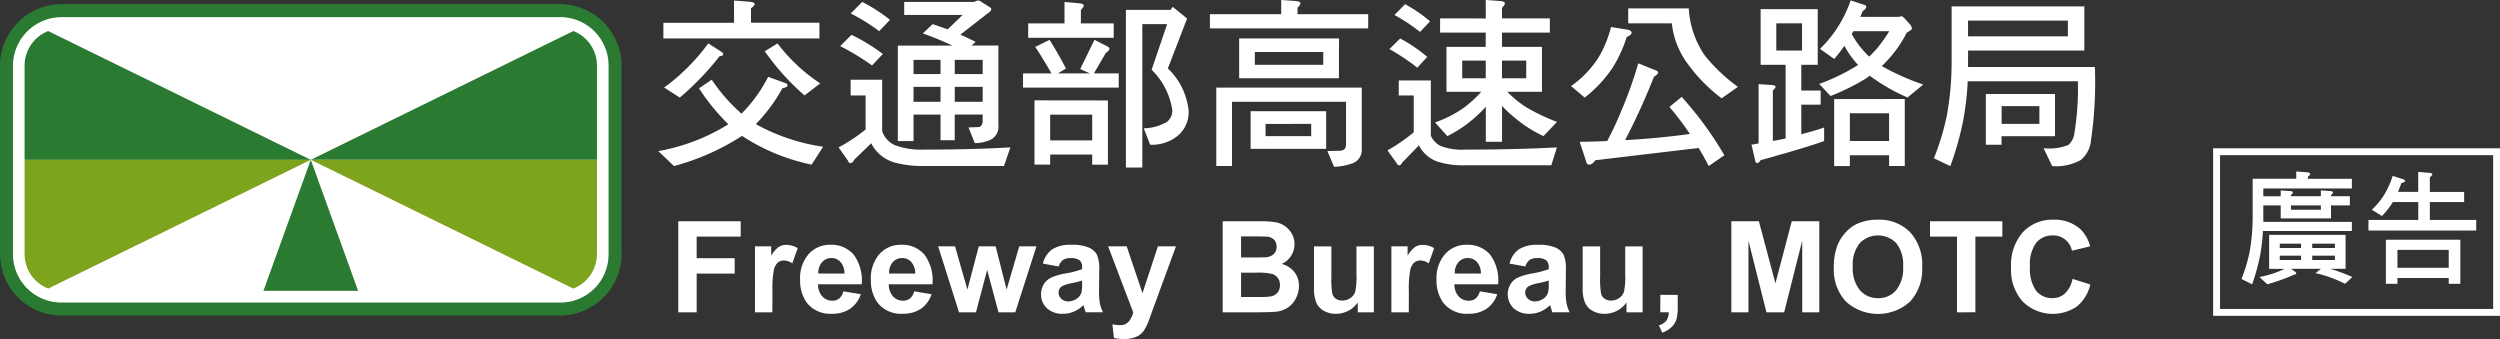
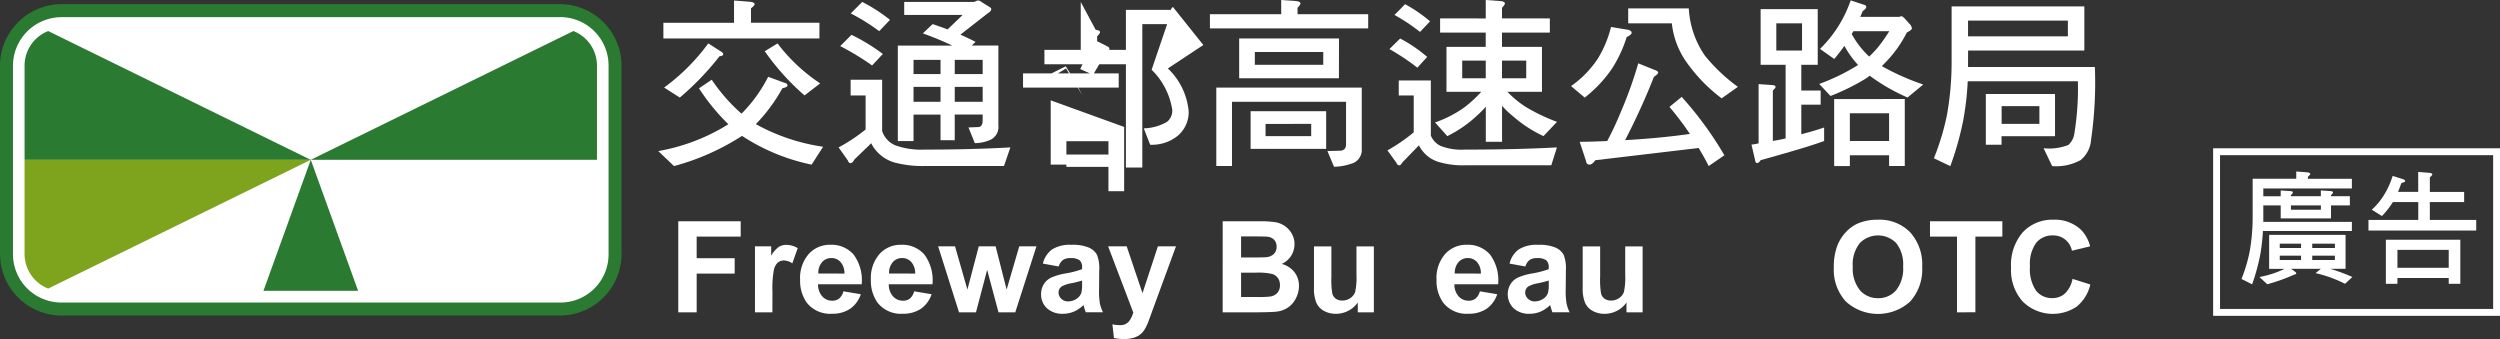
<svg xmlns="http://www.w3.org/2000/svg" width="172.452" height="23.391" viewBox="0 0 172.452 23.391">
  <rect x="0" y="0" width="172.452" height="23.391" fill="#333333" stroke="none" />
  <g id="form_logo" transform="translate(-1184.721 -846.278)">
    <path id="Path_103" data-name="Path 103" d="M716.917,15.017a.16.16,0,0,1,.126.151c0,.089-.126.151-.353.2a11.529,11.529,0,0,1-1.825,2.467.264.264,0,0,0,.075.05A13.551,13.551,0,0,0,719.5,19.4l-.793,1.234a13.824,13.824,0,0,1-4.733-1.939c-.038-.025-.064-.038-.064-.051l-.012.013a16.556,16.556,0,0,1-4.683,2.077L708.13,19.7a13.559,13.559,0,0,0,4.834-1.851,14.356,14.356,0,0,1-2.026-2.479l.88-.592a12.032,12.032,0,0,0,2.053,2.341,9.99,9.99,0,0,0,1.838-2.542ZM714.462,9.4c.2.025.315.076.315.164,0,.063-.088.164-.252.29v.994h4.721v1.082H708.482V10.85h4.873V9.314Zm-2.077,3.387c.151.088.226.164.226.214,0,.1-.088.151-.251.151a19.352,19.352,0,0,1-2.745,2.857l-1.082-.692a13.969,13.969,0,0,0,3.046-3.046ZM719.3,15.03l-1.082.83a16.791,16.791,0,0,1-2.744-3.046l.881-.541A11.925,11.925,0,0,0,719.3,15.03" transform="translate(522 837)" fill="#fff" />
    <path id="Path_104" data-name="Path 104" d="M723.572,14.779v3.537a1.607,1.607,0,0,0,.893.981,5.276,5.276,0,0,0,2.052.3c2.152,0,4.116-.051,5.9-.151l-.44,1.284h-5.464a7.586,7.586,0,0,1-2.077-.239,2.631,2.631,0,0,1-1.3-.844,2.066,2.066,0,0,1-.315-.49l-1.171,1.132c-.075.152-.163.24-.251.24s-.164-.064-.189-.177l-.641-.906a12,12,0,0,0,1.862-1.234V15.861h-1.032V14.779ZM723.621,13l-.742.793a18.045,18.045,0,0,0-2.2-1.334l.78-.78A13.384,13.384,0,0,1,723.621,13m.492-2.353-.744.78a13.972,13.972,0,0,0-1.963-1.222l.793-.793a11.23,11.23,0,0,1,1.914,1.235m6.306-1.235.567.353c.075.051.113.089.113.139,0,.1-.088.2-.252.3l-1.875,1.461c.352.163.705.327,1.045.5l-.265.252h1.838v5.5a.984.984,0,0,1-.642,1.045,2.722,2.722,0,0,1-.982.19l-.44-1.083.679-.026c.2-.013.3-.163.3-.466v-.4h-1.926v1.774H727.6V17.183h-1.863v1.825h-1.083V12.424h3.763a21.9,21.9,0,0,0-2.039-.843l.68-.642c.352.126.692.239,1.032.365l1.032-.994h-4.028v-.9h4.821l.24-.1a.408.408,0,0,1,.264.1M727.6,13.407h-1.863v.981H727.6Zm0,1.862h-1.863V16.3H727.6Zm.981-.881h1.926v-.981h-1.926Zm0,1.914h1.926V15.269h-1.926Z" transform="translate(522 837)" fill="#fff" />
-     <path id="Path_105" data-name="Path 105" d="M736.256,14l-.554.34h2.2l-.667-.3.982-2.013.843.427c.126.063.19.114.19.164,0,.114-.089.214-.24.3l-.831,1.423h1.712v.982h-6.6v-.982h1.963c-.352-.6-.716-1.222-1.12-1.826l.983-.49c.428.679.8,1.334,1.133,1.976m.931-4.494c.2.025.3.075.3.163,0,.064-.075.164-.2.29v.932h2.265v.994h-5.9v-.994h2.506V9.415Zm1.964,6.7v4.432h-1.083V19.94h-2.9v.692h-1.082V16.2Zm-1.083.983h-2.9v1.774h2.9Zm6.546-6.634L743.28,14a4.647,4.647,0,0,1,1.435,2.946,2.12,2.12,0,0,1-.755,1.7,2.832,2.832,0,0,1-1.9.617l-.44-1.133a3.291,3.291,0,0,0,1.611-.453.994.994,0,0,0,.353-.831,4.93,4.93,0,0,0-1.423-2.757l1.07-3.147h-1.712v9.894h-1.132V9.957h3.1c.05-.126.1-.189.151-.189Z" transform="translate(522 837)" fill="#fff" />
+     <path id="Path_105" data-name="Path 105" d="M736.256,14l-.554.34h2.2l-.667-.3.982-2.013.843.427c.126.063.19.114.19.164,0,.114-.089.214-.24.3l-.831,1.423h1.712v.982h-6.6v-.982h1.963l.983-.49c.428.679.8,1.334,1.133,1.976m.931-4.494c.2.025.3.075.3.163,0,.064-.075.164-.2.29v.932h2.265v.994h-5.9v-.994h2.506V9.415Zm1.964,6.7v4.432h-1.083V19.94h-2.9v.692h-1.082V16.2Zm-1.083.983h-2.9v1.774h2.9Zm6.546-6.634L743.28,14a4.647,4.647,0,0,1,1.435,2.946,2.12,2.12,0,0,1-.755,1.7,2.832,2.832,0,0,1-1.9.617l-.44-1.133a3.291,3.291,0,0,0,1.611-.453.994.994,0,0,0,.353-.831,4.93,4.93,0,0,0-1.423-2.757l1.07-3.147h-1.712v9.894h-1.132V9.957h3.1c.05-.126.1-.189.151-.189Z" transform="translate(522 837)" fill="#fff" />
    <path id="Path_106" data-name="Path 106" d="M752.136,9.353c.188.025.29.075.29.163,0,.063-.076.164-.2.3v.44H757.1v.982H746.182v-.982H751.1V9.278Zm4.52,5.967v4.229a.983.983,0,0,1-.756,1.032,3.8,3.8,0,0,1-1.159.2l-.453-1.083.907-.026c.252-.025.378-.163.378-.466V16.3h-7.868v4.431h-1.083V15.32h10.034Zm-1.575-.642H748.2V11.933h6.886Zm-.88,4.871h-5.212v-2.6H754.2Zm-.2-6.684h-4.721v.882H754Zm-.831,4.96H750.02v.844h3.148Z" transform="translate(522 837)" fill="#fff" />
    <path id="Path_107" data-name="Path 107" d="M761.421,14.828v3.8a1.357,1.357,0,0,0,.68.718,4,4,0,0,0,1.674.252q3.474,0,6.344-.151l-.389,1.233h-5.955a5.81,5.81,0,0,1-1.8-.226,2.221,2.221,0,0,1-1.12-.755,1.622,1.622,0,0,1-.252-.4l-1.146,1.184c-.076.126-.138.2-.2.2a.213.213,0,0,1-.2-.163l-.629-.869a11.989,11.989,0,0,0,1.813-1.246V15.861h-1.033V14.828Zm-.252-1.624-.679.744a15.178,15.178,0,0,0-1.926-1.285l.742-.73a10.057,10.057,0,0,1,1.863,1.271m.2-2.454-.692.73a13.277,13.277,0,0,0-1.763-1.17l.731-.743a10.006,10.006,0,0,1,1.724,1.183m3.84-.2V9.278l1.032.075c.189.025.289.075.289.163,0,.063-.075.164-.2.3v.73h3.3v.982h-3.3v.981h2.757v3.1H766.7a7.3,7.3,0,0,0,1.246,1.032,13.124,13.124,0,0,0,2.177,1.044l-.931.982a8.861,8.861,0,0,1-2.09-1.359,6.123,6.123,0,0,1-.768-.731v2.481h-1.12V16.642a7.6,7.6,0,0,1-.642.642,8.531,8.531,0,0,1-2.014,1.384l-.844-.944a8.036,8.036,0,0,0,2.028-1.045A8.6,8.6,0,0,0,764.9,15.61H762.5v-3.1h2.707v-.981h-3.147v-.982Zm0,2.907h-1.624v1.222h1.624Zm2.794,0H766.33v1.222H768Z" transform="translate(522 837)" fill="#fff" />
    <path id="Path_108" data-name="Path 108" d="M775.073,11.341c.126.05.2.114.2.189,0,.1-.114.2-.34.3a8.973,8.973,0,0,1-1.021,2.19,8.946,8.946,0,0,1-1.875,1.989l-.944-.793a7.086,7.086,0,0,0,1.851-1.9,7.7,7.7,0,0,0,.906-2.178Zm1.776,2.757c.164.05.252.113.252.189s-.1.164-.29.29a46.592,46.592,0,0,1-1.989,4.368c1.561-.089,3.059-.227,4.469-.429a20.467,20.467,0,0,0-1.41-1.863l.844-.692a24.227,24.227,0,0,1,2.945,4.028l-1.082.743c-.227-.453-.466-.868-.692-1.246l-7.126.844c-.151.2-.277.3-.39.3a.209.209,0,0,1-.239-.2l-.453-1.372c.654,0,1.284-.025,1.9-.051a21.9,21.9,0,0,0,.957-2.051,27.722,27.722,0,0,0,1.184-3.311Zm2.366-4.242a6.324,6.324,0,0,0,1.121,3.273,11.862,11.862,0,0,0,2.266,2.139l-1.12.794a11.147,11.147,0,0,1-2.543-2.669,5.71,5.71,0,0,1-.894-2.505h-3.009V9.856Z" transform="translate(522 837)" fill="#fff" />
    <path id="Path_109" data-name="Path 109" d="M788.109,9.907v3.839h-1.133v1.775h1.335V16.5h-1.335v2.039c.53-.138,1.058-.289,1.575-.466v.932c-.932.34-2.393.768-4.381,1.322-.076.125-.164.2-.239.2s-.126-.064-.139-.19l-.252-1.082c.177-.025.34-.051.491-.088V15.08l.919.064c.163.012.252.05.252.125,0,.051-.063.138-.189.252V19c.3-.049.591-.1.881-.175V13.746H784.17V9.907Zm-1.082.982h-1.775v1.875h1.775ZM791.282,9.6c.113.024.176.088.176.163s-.088.164-.251.29c-.051.139-.113.264-.164.39h2.694a.538.538,0,0,1,.176-.05l.151.113.453.5a.686.686,0,0,1,.088.227c0,.076-.126.176-.352.29a8.208,8.208,0,0,1-1.524,2.115l-.2.2a16.9,16.9,0,0,0,2.858,1.271l-1.082.894a13.15,13.15,0,0,1-2.607-1.5c-.126.088-.239.177-.365.252a15.773,15.773,0,0,1-2.341,1.145l-.78-.831a14.043,14.043,0,0,0,2.681-1.308,6.562,6.562,0,0,1-.945-1.322,10.721,10.721,0,0,1-.7.906l-.982-.693a8.492,8.492,0,0,0,2.115-3.348Zm2.832,6.508v4.62h-1.082V19.99h-2.707v.743h-1.082v-4.62Zm-1.082.982h-2.707v1.913h2.707ZM791.66,13.18c.2-.189.39-.391.566-.592a11.091,11.091,0,0,0,.819-1.158h-2.481a1.193,1.193,0,0,1-.113.188,6.076,6.076,0,0,0,1.209,1.562" transform="translate(522 837)" fill="#fff" />
    <path id="Path_110" data-name="Path 110" d="M798.478,13.9h8.749a27.691,27.691,0,0,1-.265,5.036,1.975,1.975,0,0,1-.718,1.385,3.507,3.507,0,0,1-1.963.415l-.592-1.234a3.6,3.6,0,0,0,1.713-.226,1.335,1.335,0,0,0,.415-.819,19.413,19.413,0,0,0,.239-3.575h-7.6a20.267,20.267,0,0,1-.3,2.644,20.955,20.955,0,0,1-.9,3.21l-1.133-.541a17.449,17.449,0,0,0,.894-2.947,20.705,20.705,0,0,0,.328-3.6V9.718H806.5v3.046h-8.018Zm0-2.114h6.886V10.7h-6.886Zm6,3.977v2.908h-3.689v.592h-1.083v-3.5ZM803.4,16.6h-2.605v1.221H803.4Z" transform="translate(522 837)" fill="#fff" />
    <path id="Path_111" data-name="Path 111" d="M709.509,30.822V24.541h4.306V25.6h-3.038V27.09H713.4v1.062h-2.622v2.67Z" transform="translate(522 837)" fill="#fff" />
    <path id="Path_112" data-name="Path 112" d="M716,30.822h-1.2V26.271h1.118v.648a1.937,1.937,0,0,1,.517-.605.958.958,0,0,1,.52-.145,1.529,1.529,0,0,1,.793.226l-.373,1.05a1.059,1.059,0,0,0-.565-.2.673.673,0,0,0-.429.139.954.954,0,0,0-.276.5,7.161,7.161,0,0,0-.1,1.526Z" transform="translate(522 837)" fill="#fff" />
    <path id="Path_113" data-name="Path 113" d="M720.9,29.374l1.2.2a1.975,1.975,0,0,1-.731,1,2.153,2.153,0,0,1-1.249.345,2.037,2.037,0,0,1-1.757-.776,2.609,2.609,0,0,1-.45-1.568,2.514,2.514,0,0,1,.592-1.772,1.95,1.95,0,0,1,1.495-.64,2.021,2.021,0,0,1,1.6.67,2.969,2.969,0,0,1,.561,2.054H719.15a1.219,1.219,0,0,0,.291.834.909.909,0,0,0,.694.3.745.745,0,0,0,.476-.154.958.958,0,0,0,.291-.5m.069-1.217a1.16,1.16,0,0,0-.271-.8.822.822,0,0,0-.625-.272.833.833,0,0,0-.651.287,1.106,1.106,0,0,0-.253.78Z" transform="translate(522 837)" fill="#fff" />
    <path id="Path_114" data-name="Path 114" d="M725.782,29.374l1.2.2a1.975,1.975,0,0,1-.731,1,2.153,2.153,0,0,1-1.249.345,2.037,2.037,0,0,1-1.757-.776,2.609,2.609,0,0,1-.45-1.568,2.514,2.514,0,0,1,.592-1.772,1.95,1.95,0,0,1,1.495-.64,2.021,2.021,0,0,1,1.6.67,2.969,2.969,0,0,1,.561,2.054H724.03a1.219,1.219,0,0,0,.291.834.909.909,0,0,0,.694.3.745.745,0,0,0,.476-.154.965.965,0,0,0,.291-.5m.069-1.217a1.16,1.16,0,0,0-.271-.8.822.822,0,0,0-.625-.272.833.833,0,0,0-.651.287,1.106,1.106,0,0,0-.253.78Z" transform="translate(522 837)" fill="#fff" />
    <path id="Path_115" data-name="Path 115" d="M728.875,30.822l-1.44-4.551H728.6l.853,2.983.784-2.983H731.4l.759,2.983.87-2.983h1.187l-1.461,4.551H731.6l-.785-2.927-.77,2.927Z" transform="translate(522 837)" fill="#fff" />
    <path id="Path_116" data-name="Path 116" d="M735.752,27.66l-1.092-.2a1.7,1.7,0,0,1,.634-.977,2.321,2.321,0,0,1,1.337-.317,2.879,2.879,0,0,1,1.2.191,1.2,1.2,0,0,1,.555.484,2.481,2.481,0,0,1,.161,1.077l-.013,1.405a4.955,4.955,0,0,0,.057.886,2.653,2.653,0,0,0,.217.611h-1.191c-.031-.081-.07-.2-.115-.356-.021-.072-.036-.119-.043-.142a2.16,2.16,0,0,1-.66.45,1.9,1.9,0,0,1-.75.15,1.552,1.552,0,0,1-1.108-.381,1.273,1.273,0,0,1-.405-.965,1.292,1.292,0,0,1,.184-.687,1.2,1.2,0,0,1,.517-.463,4.081,4.081,0,0,1,.957-.28,6.5,6.5,0,0,0,1.17-.3v-.12a.619.619,0,0,0-.171-.494,1.023,1.023,0,0,0-.647-.149.855.855,0,0,0-.5.127.865.865,0,0,0-.292.443m1.611.977a7.445,7.445,0,0,1-.732.185,2.19,2.19,0,0,0-.656.21.5.5,0,0,0-.236.423.594.594,0,0,0,.188.438.664.664,0,0,0,.481.183,1.046,1.046,0,0,0,.621-.213.762.762,0,0,0,.287-.4,2.4,2.4,0,0,0,.047-.587Z" transform="translate(522 837)" fill="#fff" />
    <path id="Path_117" data-name="Path 117" d="M739.161,26.272h1.281l1.089,3.23,1.063-3.23h1.247l-1.608,4.379-.287.793a3.155,3.155,0,0,1-.3.608,1.311,1.311,0,0,1-.33.341,1.454,1.454,0,0,1-.458.2,2.358,2.358,0,0,1-.615.073,3.179,3.179,0,0,1-.682-.073l-.106-.942a2.669,2.669,0,0,0,.51.055.755.755,0,0,0,.621-.246,1.72,1.72,0,0,0,.309-.627Z" transform="translate(522 837)" fill="#fff" />
    <path id="Path_118" data-name="Path 118" d="M747.063,24.541h2.51a7.312,7.312,0,0,1,1.112.062,1.632,1.632,0,0,1,.656.259,1.607,1.607,0,0,1,.482.525,1.428,1.428,0,0,1,.193.735,1.487,1.487,0,0,1-.883,1.362,1.655,1.655,0,0,1,.883.57,1.511,1.511,0,0,1,.308.947,1.862,1.862,0,0,1-.2.833,1.677,1.677,0,0,1-.544.647,1.792,1.792,0,0,1-.851.3q-.316.035-1.529.043h-2.138Zm1.268,1.045v1.452h.831c.494,0,.8-.007.921-.02a.85.85,0,0,0,.513-.226.662.662,0,0,0,.186-.49.689.689,0,0,0-.161-.474.732.732,0,0,0-.478-.221c-.125-.014-.487-.021-1.083-.021Zm0,2.5v1.68h1.174a5.876,5.876,0,0,0,.87-.038.8.8,0,0,0,.46-.251.771.771,0,0,0,.179-.534.818.818,0,0,0-.138-.48.781.781,0,0,0-.4-.287,4.3,4.3,0,0,0-1.124-.09Z" transform="translate(522 837)" fill="#fff" />
    <path id="Path_119" data-name="Path 119" d="M756.382,30.822V30.14a1.755,1.755,0,0,1-.653.575,1.848,1.848,0,0,1-.856.21,1.674,1.674,0,0,1-.822-.2,1.191,1.191,0,0,1-.527-.565,2.518,2.518,0,0,1-.163-1.007v-2.88h1.2v2.091a5.758,5.758,0,0,0,.066,1.177.652.652,0,0,0,.241.343.75.75,0,0,0,.447.126.953.953,0,0,0,.552-.169.86.86,0,0,0,.334-.42,4.872,4.872,0,0,0,.09-1.228v-1.92h1.2v4.551Z" transform="translate(522 837)" fill="#fff" />
-     <path id="Path_120" data-name="Path 120" d="M759.9,30.822h-1.2V26.271h1.118v.648a1.95,1.95,0,0,1,.517-.605.958.958,0,0,1,.52-.145,1.529,1.529,0,0,1,.793.226l-.373,1.05a1.056,1.056,0,0,0-.565-.2.673.673,0,0,0-.429.139.954.954,0,0,0-.276.5,7.161,7.161,0,0,0-.1,1.526Z" transform="translate(522 837)" fill="#fff" />
    <path id="Path_121" data-name="Path 121" d="M764.8,29.374l1.2.2a1.973,1.973,0,0,1-.73,1,2.153,2.153,0,0,1-1.249.345,2.034,2.034,0,0,1-1.756-.776,2.6,2.6,0,0,1-.452-1.568,2.515,2.515,0,0,1,.593-1.772,1.95,1.95,0,0,1,1.495-.64,2.018,2.018,0,0,1,1.6.67,2.969,2.969,0,0,1,.562,2.054h-3.016a1.224,1.224,0,0,0,.29.834.912.912,0,0,0,.7.3.743.743,0,0,0,.476-.154.965.965,0,0,0,.291-.5m.069-1.217a1.16,1.16,0,0,0-.271-.8.824.824,0,0,0-.625-.272.833.833,0,0,0-.651.287,1.106,1.106,0,0,0-.253.78Z" transform="translate(522 837)" fill="#fff" />
    <path id="Path_122" data-name="Path 122" d="M767.942,27.66l-1.092-.2a1.7,1.7,0,0,1,.634-.977,2.323,2.323,0,0,1,1.337-.317,2.879,2.879,0,0,1,1.2.191,1.211,1.211,0,0,1,.556.484,2.5,2.5,0,0,1,.16,1.077l-.013,1.405a4.934,4.934,0,0,0,.058.886,2.6,2.6,0,0,0,.216.611h-1.191c-.031-.081-.07-.2-.115-.356-.021-.072-.035-.119-.043-.142a2.16,2.16,0,0,1-.66.45,1.9,1.9,0,0,1-.75.15,1.552,1.552,0,0,1-1.108-.381,1.358,1.358,0,0,1-.22-1.652,1.2,1.2,0,0,1,.516-.463,4.081,4.081,0,0,1,.957-.28,6.5,6.5,0,0,0,1.17-.3v-.12a.619.619,0,0,0-.171-.494,1.023,1.023,0,0,0-.647-.149.855.855,0,0,0-.5.127.871.871,0,0,0-.292.443m1.611.977a7.445,7.445,0,0,1-.732.185,2.19,2.19,0,0,0-.656.21.5.5,0,0,0-.236.423.6.6,0,0,0,.189.438.66.66,0,0,0,.48.183,1.046,1.046,0,0,0,.621-.213.757.757,0,0,0,.287-.4,2.4,2.4,0,0,0,.047-.587Z" transform="translate(522 837)" fill="#fff" />
    <path id="Path_123" data-name="Path 123" d="M774.917,30.822V30.14a1.754,1.754,0,0,1-.653.575,1.848,1.848,0,0,1-.856.21,1.671,1.671,0,0,1-.822-.2,1.191,1.191,0,0,1-.527-.565,2.518,2.518,0,0,1-.163-1.007v-2.88H773.1v2.091a5.764,5.764,0,0,0,.066,1.177.652.652,0,0,0,.241.343.75.75,0,0,0,.447.126.953.953,0,0,0,.552-.169.86.86,0,0,0,.334-.42,4.873,4.873,0,0,0,.09-1.228v-1.92h1.2v4.551Z" transform="translate(522 837)" fill="#fff" />
-     <path id="Path_124" data-name="Path 124" d="M777.252,29.618h1.2v.861a3,3,0,0,1-.09.825,1.222,1.222,0,0,1-.341.542,1.736,1.736,0,0,1-.635.377l-.237-.5a1.012,1.012,0,0,0,.519-.33,1,1,0,0,0,.163-.574h-.583Z" transform="translate(522 837)" fill="#fff" />
-     <path id="Path_125" data-name="Path 125" d="M782.151,30.822V24.541h1.9l1.14,4.284,1.127-4.284h1.9v6.281H787.04V25.877l-1.246,4.945h-1.222l-1.242-4.945v4.945Z" transform="translate(522 837)" fill="#fff" />
    <path id="Path_126" data-name="Path 126" d="M789.22,27.72a4,4,0,0,1,.287-1.611,2.977,2.977,0,0,1,.586-.862,2.451,2.451,0,0,1,.812-.565,3.462,3.462,0,0,1,1.353-.248,2.95,2.95,0,0,1,2.222.861,3.3,3.3,0,0,1,.834,2.4,3.291,3.291,0,0,1-.827,2.38,3.3,3.3,0,0,1-4.439,0,3.243,3.243,0,0,1-.828-2.354m1.308-.043a2.356,2.356,0,0,0,.492,1.618,1.61,1.61,0,0,0,1.251.55,1.592,1.592,0,0,0,1.245-.546A2.4,2.4,0,0,0,794,27.66a2.368,2.368,0,0,0-.474-1.611,1.755,1.755,0,0,0-2.522.007,2.369,2.369,0,0,0-.479,1.621" transform="translate(522 837)" fill="#fff" />
    <path id="Path_127" data-name="Path 127" d="M797.717,30.822V25.6h-1.864V24.541h4.992V25.6h-1.86v5.219Z" transform="translate(522 837)" fill="#fff" />
    <path id="Path_128" data-name="Path 128" d="M805.682,28.513l1.23.39a2.751,2.751,0,0,1-.941,1.527,2.962,2.962,0,0,1-3.726-.355,3.275,3.275,0,0,1-.8-2.337,3.436,3.436,0,0,1,.809-2.437,2.778,2.778,0,0,1,2.129-.867,2.614,2.614,0,0,1,1.873.681,2.482,2.482,0,0,1,.643,1.157l-1.256.3a1.3,1.3,0,0,0-1.323-1.054,1.43,1.43,0,0,0-1.134.5,2.458,2.458,0,0,0-.435,1.624,2.633,2.633,0,0,0,.429,1.7,1.388,1.388,0,0,0,1.113.5,1.272,1.272,0,0,0,.871-.321,1.858,1.858,0,0,0,.522-1.011" transform="translate(522 837)" fill="#fff" />
    <path id="Path_129" data-name="Path 129" d="M821.87,21.165c.137.016.214.05.214.11,0,.043-.06.111-.162.2v.137h3.033v.666h-6.109v.538h1.2v-.4l.649.043c.121.009.189.035.189.086s-.052.12-.137.2v.069h2.068v-.4l.649.043c.12.009.188.035.188.086s-.051.12-.136.2v.069h1.3v.633h-1.3v.9h-3.47v-.9h-1.2v1.136h6.109v.632H818.82a14.105,14.105,0,0,1-.179,1.6,14.524,14.524,0,0,1-.565,2.077l-.734-.368a10.9,10.9,0,0,0,.564-1.9,13.543,13.543,0,0,0,.205-2.315v-2.7h3.007v-.5Zm2.65,4.314v2.342h-1.052a13.728,13.728,0,0,1,1.522.563l-.505.471a8.8,8.8,0,0,0-2.034-.736l.368-.3H820.76l.3.221a.164.164,0,0,1,.059.112c0,.025-.051.052-.136.068a13.086,13.086,0,0,1-1.863.667l-.539-.5a7.029,7.029,0,0,0,1.735-.563h-1.068V25.479Zm-3.069.607h-1.47v.3h1.47Zm0,.829h-1.47v.3h1.47Zm-.7-3.171h2.067v-.3h-2.067Zm1.47,2.641h1.563v-.3h-1.563Zm1.563.53h-1.563v.3h1.563Z" transform="translate(522 837)" fill="#fff" />
    <path id="Path_130" data-name="Path 130" d="M828.522,21.651c.068.034.111.077.111.129,0,.034-.094.076-.265.128-.077.221-.153.426-.23.606h1.393V21.138l.76.061c.137.016.213.05.213.11,0,.043-.059.111-.17.2v1.008H832.7v.7h-2.367v1.231h3.2v.734H826.1v-.734h3.435V23.215h-1.752l-.009.017a5.864,5.864,0,0,1-.743.948l-.7-.436a4.683,4.683,0,0,0,.837-1.007,5.782,5.782,0,0,0,.6-1.326Zm3.914,4.162v3.042h-.8v-.4h-3.538v.4H827.3V25.813Zm-.8.7h-3.538v1.239h3.538Z" transform="translate(522 837)" fill="#fff" />
    <path id="Path_131" data-name="Path 131" d="M835.173,31.064H815.385V19.507h19.788Zm-19.313-.475H834.7V19.982H815.86Z" transform="translate(522 837)" fill="#fff" />
    <path id="Path_132" data-name="Path 132" d="M701.377,9.564H666.941a4.257,4.257,0,0,0-4.22,4.24v13a4.257,4.257,0,0,0,4.22,4.24h34.436a4.257,4.257,0,0,0,4.22-4.24v-13a4.257,4.257,0,0,0-4.22-4.24" transform="translate(522 837)" fill="#2a7a31" />
    <path id="Path_133" data-name="Path 133" d="M701.377,10.462H666.941a3.361,3.361,0,0,0-3.326,3.343v13a3.34,3.34,0,0,0,3.326,3.343h34.436A3.321,3.321,0,0,0,704.7,26.8v-13a3.34,3.34,0,0,0-3.326-3.343" transform="translate(522 837)" fill="#fff" />
    <path id="Path_134" data-name="Path 134" d="M702.27,11.421,684.159,20.3H703.9V13.8a2.56,2.56,0,0,0-1.633-2.383" transform="translate(522 837)" fill="#2a7a31" />
    <path id="Path_135" data-name="Path 135" d="M684.159,20.3l-3.265,9.038h6.53Z" transform="translate(522 837)" fill="#2a7a31" />
-     <path id="Path_136" data-name="Path 136" d="M684.159,20.3l18.111,8.883A2.561,2.561,0,0,0,703.9,26.8V20.3Z" transform="translate(522 837)" fill="#7ea31d" />
    <path id="Path_137" data-name="Path 137" d="M666.048,11.421a2.559,2.559,0,0,0-1.632,2.383v6.5h19.743Z" transform="translate(522 837)" fill="#2a7a31" />
    <path id="Path_138" data-name="Path 138" d="M664.415,20.3v6.5a2.562,2.562,0,0,0,1.632,2.383L684.159,20.3Z" transform="translate(522 837)" fill="#7ea31d" />
  </g>
</svg>